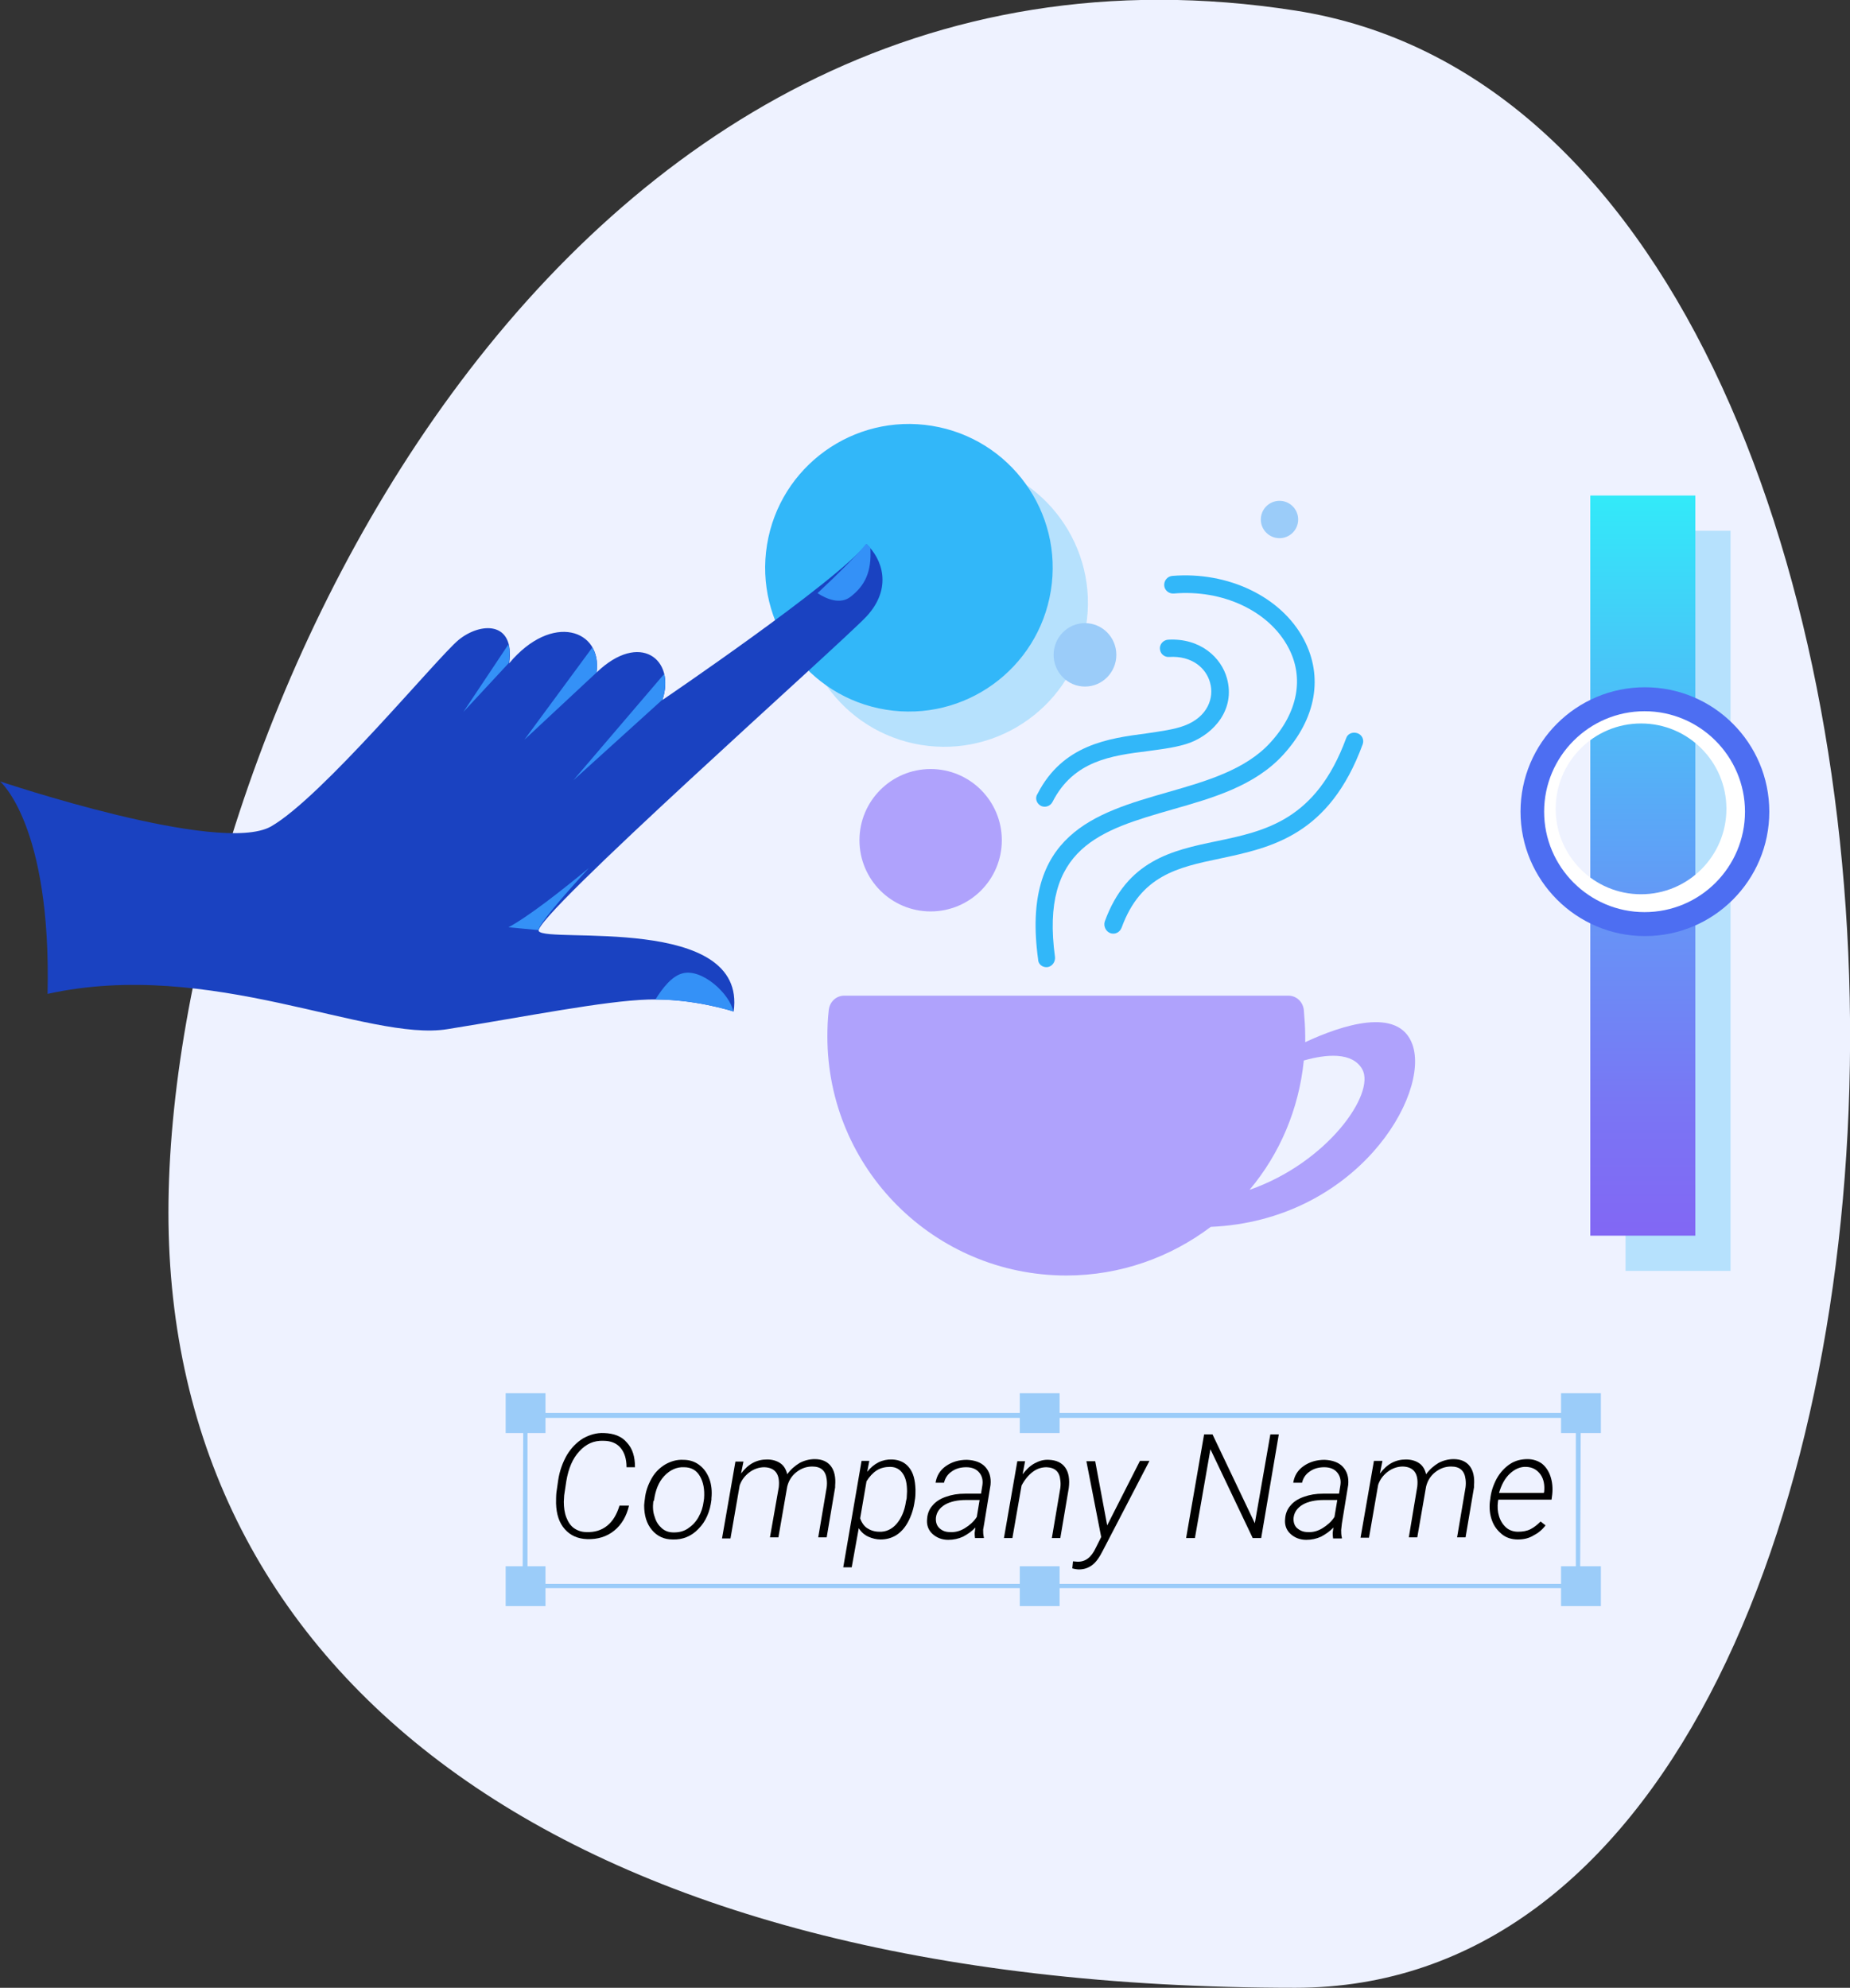
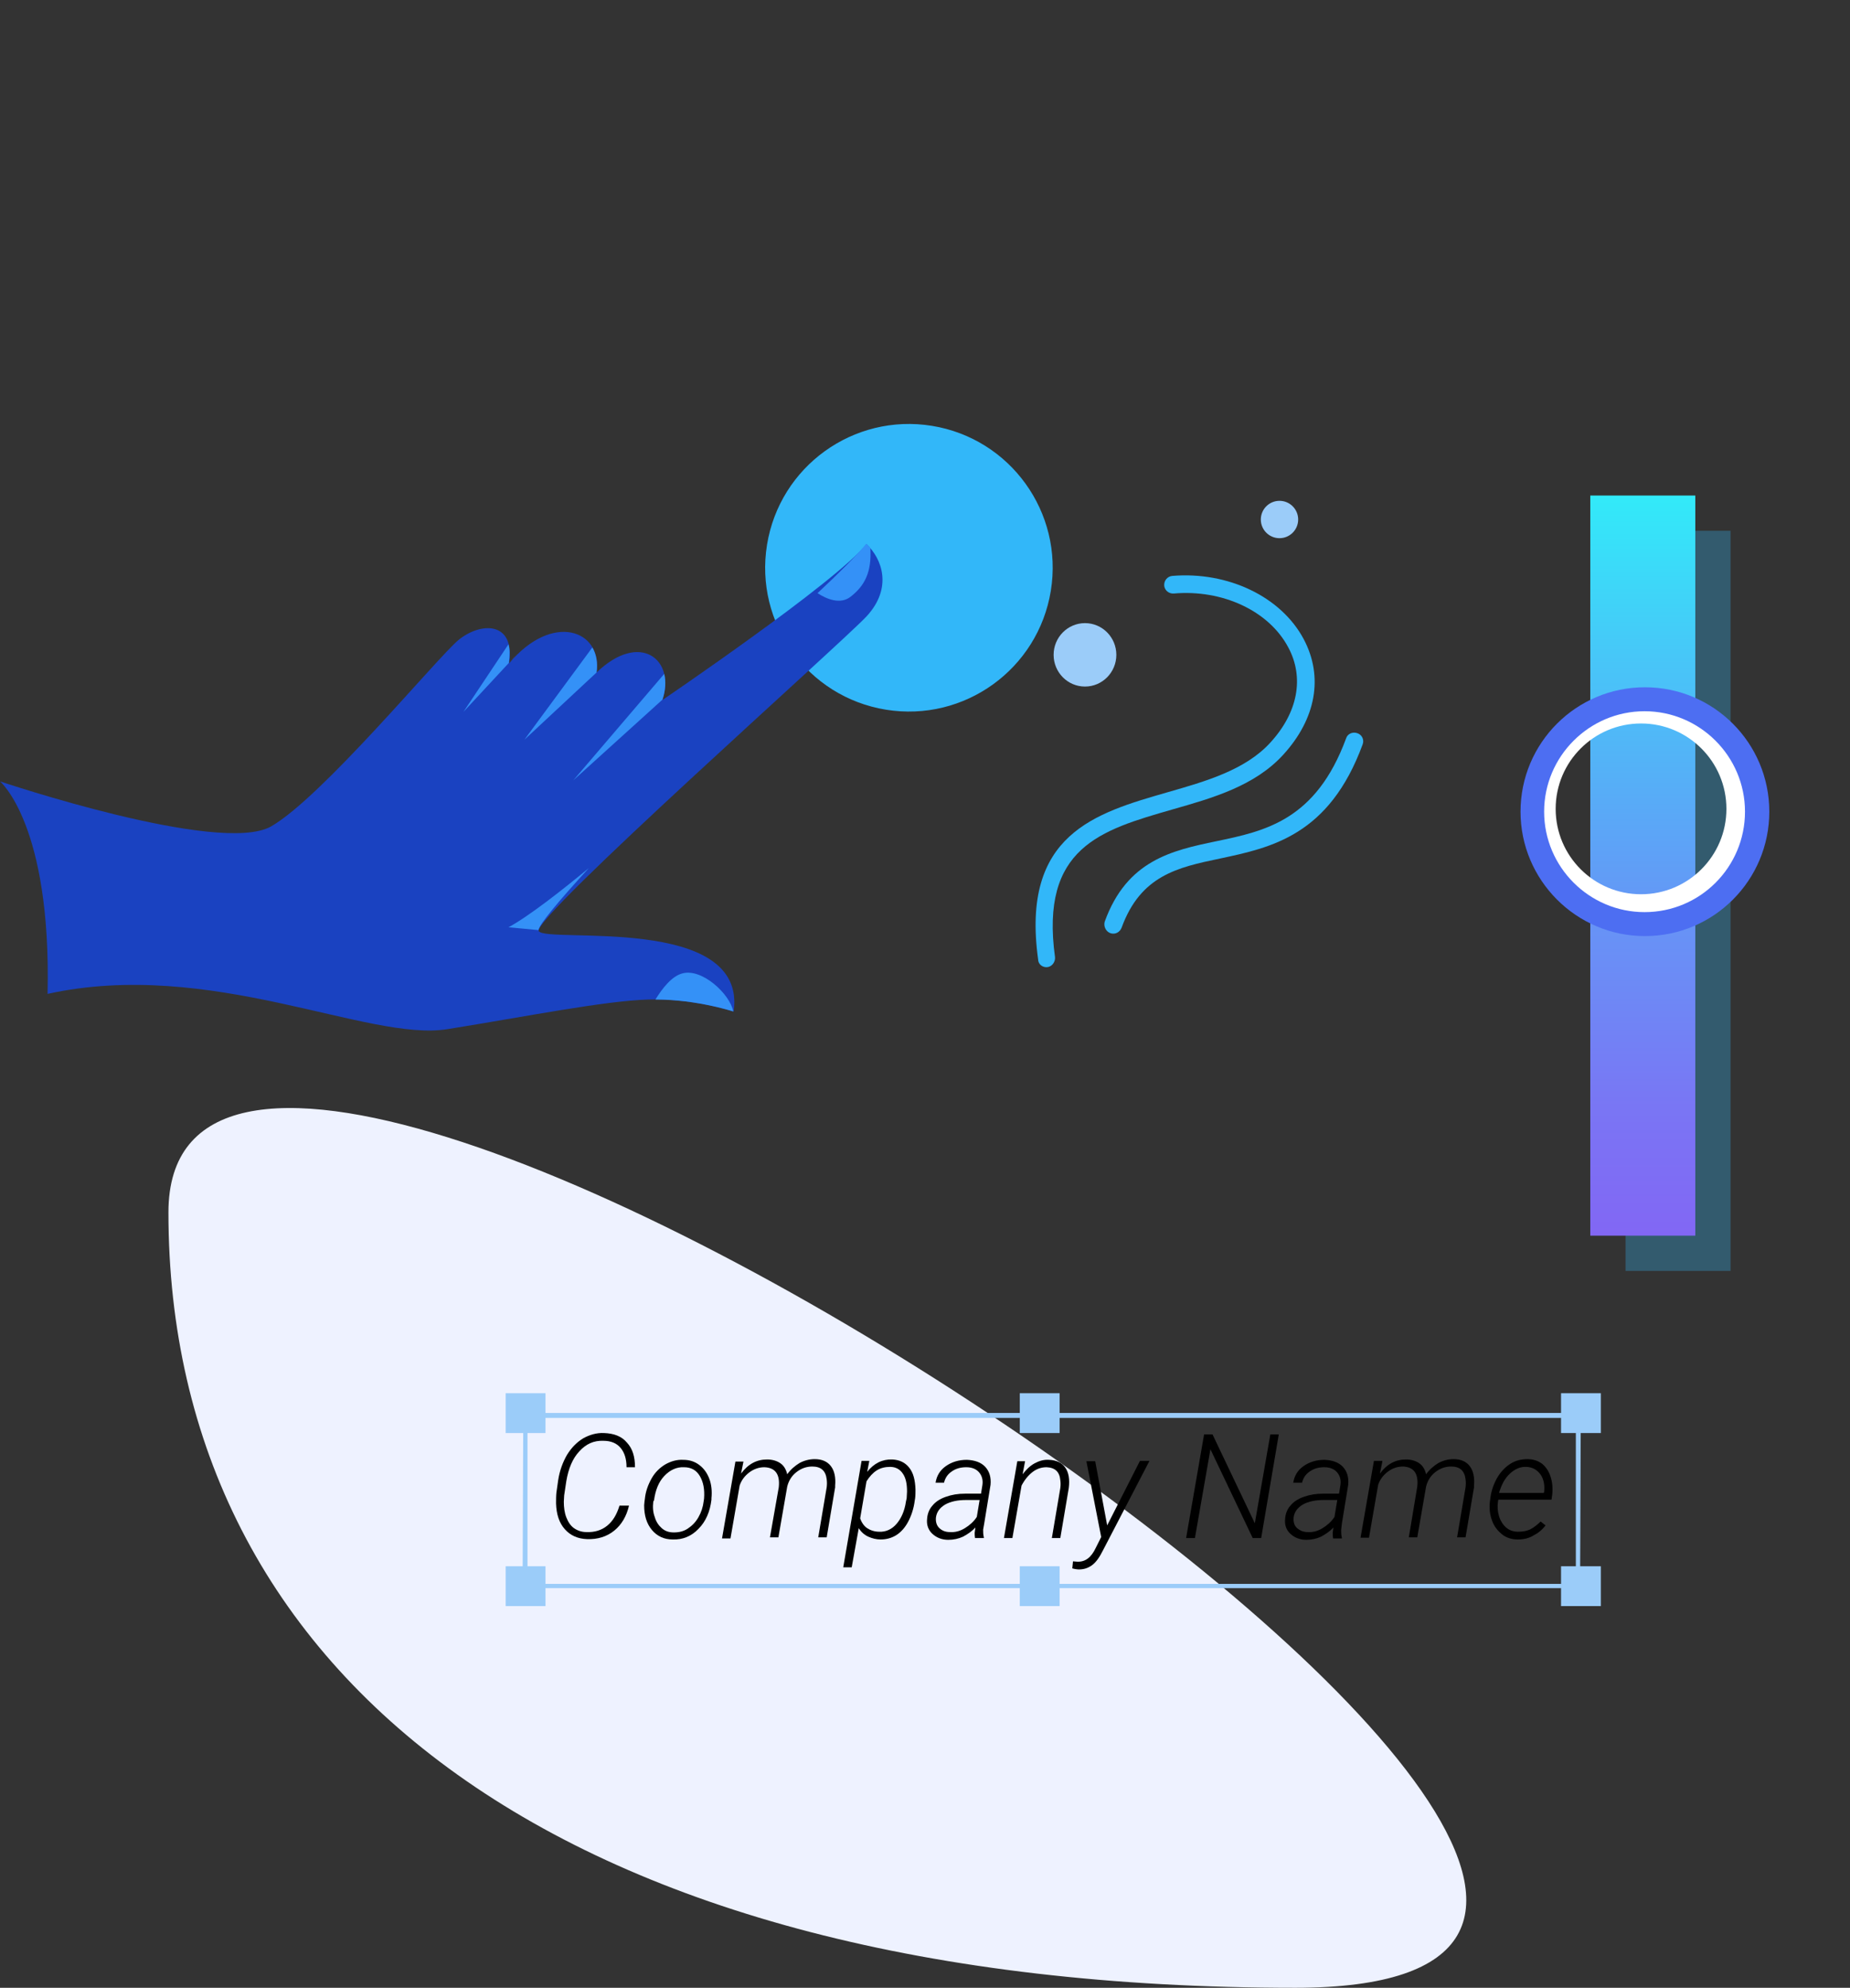
<svg xmlns="http://www.w3.org/2000/svg" version="1.1" id="Layer_1" x="0px" y="0px" viewBox="0 0 525 564" style="enable-background:new 0 0 525 564;" xml:space="preserve">
  <rect x="0" y="0" width="525" height="564" fill="#333333" stroke="none" />
  <style type="text/css">
	.st0{fill:#EEF2FF;}
	.st1{fill:#AFA2FC;}
	.st2{opacity:0.3;fill:#32B7F9;enable-background:new    ;}
	.st3{fill:#32B7F9;}
	.st4{fill:#9BCCF9;}
	.st5{enable-background:new    ;}
	.st6{fill:url(#SVGID_1_);}
	.st7{fill:none;stroke:#FFFFFF;stroke-width:8.545;stroke-miterlimit:10;}
	.st8{fill:#4D6EF2;}
	.st9{fill:#1A42C1;}
	.st10{fill:#3491F7;}
	.st11{fill:#5E5AF9;}
</style>
-   <path class="st0" d="M367.6,564c-207.8,0-319.8-88-319.8-220S155.7-30,367.6,3S575.5,564,367.6,564z" />
-   <path class="st1" d="M400.8,296.3c-3.9-10.8-20.1-5.4-30.4-0.6c0-0.5,0-1,0-1.6c0-2.6-0.2-5.1-0.4-7.6c-0.3-2.3-2.1-4-4.4-4h-126  c-2.3,0-4.1,1.7-4.4,4c-0.3,2.5-0.4,5.1-0.4,7.6c0,37.5,30.4,67.8,67.8,67.8c15.4,0,29.6-5.2,41-13.8  C384.9,346.3,406,310.6,400.8,296.3z M354.6,337.6c8.5-10.1,14-22.8,15.4-36.7c6.3-1.8,13.8-2.5,16.6,2.5  C390.4,310.3,376.7,329.9,354.6,337.6z" />
-   <ellipse transform="matrix(0.16 -0.987 0.987 0.16 56.181 408.232)" class="st2" cx="268" cy="171.1" rx="40.8" ry="40.8" />
+   <path class="st0" d="M367.6,564c-207.8,0-319.8-88-319.8-220S575.5,564,367.6,564z" />
  <ellipse transform="matrix(0.16 -0.987 0.987 0.16 57.653 389.963)" class="st3" cx="258" cy="161.1" rx="40.8" ry="40.8" />
  <g>
    <path class="st3" d="M315.2,264.8L315.2,264.8c1.3,0.4,2.6-0.3,3.1-1.6c5.4-14.8,15.9-17.1,27.9-19.6c14.5-3.1,31-6.5,40.5-32.4   c0.5-1.3-0.2-2.8-1.6-3.2l0,0c-1.3-0.4-2.7,0.2-3.1,1.5c-8.6,23.3-23,26.3-36.9,29.2c-12.5,2.6-25.3,5.4-31.6,22.8   C313.1,262.9,313.9,264.4,315.2,264.8z" />
  </g>
  <g>
    <path class="st3" d="M297.3,274.4L297.3,274.4c1.3-0.2,2.2-1.5,2.1-2.8c-4.3-31.2,13.1-36.1,33.2-41.9c11.6-3.3,23.5-6.7,31.6-15.6   c9.3-10.2,11.4-22.1,5.8-32.7c-6.4-12.1-21.5-19.3-37.3-18c-1.4,0.1-2.5,1.4-2.3,2.9l0,0c0.2,1.3,1.4,2.2,2.7,2.1   c13.8-1.2,27,4.9,32.5,15.3c4.6,8.6,2.7,18.5-5.1,27c-7.1,7.8-18.4,11-29.2,14.1c-20.5,5.9-41.6,11.9-36.7,47.4   C294.6,273.6,295.9,274.6,297.3,274.4z" />
  </g>
  <g>
-     <path class="st3" d="M295.5,228.7c1.2,0.5,2.6,0,3.2-1.2c6-11.7,16.7-13.1,27.1-14.4c4.4-0.6,8.5-1.1,12-2.4   c6.7-2.6,12.8-9.4,10.4-18.2c-1.6-5.9-7.5-11.5-16.7-11c-1.5,0.1-2.6,1.5-2.3,2.9l0,0c0.2,1.2,1.3,2.1,2.6,2   c6.5-0.4,10.5,3.2,11.6,7.3c1.2,4.2-0.6,9.7-7.3,12.2c-2.9,1.1-6.8,1.6-10.8,2.2c-10.6,1.4-23.7,3.1-30.9,17.2   C293.6,226.5,294.2,228.1,295.5,228.7L295.5,228.7z" />
-   </g>
+     </g>
  <ellipse class="st4" cx="307.9" cy="185.8" rx="8.9" ry="9" />
-   <ellipse class="st1" cx="264.1" cy="238.4" rx="20.2" ry="20.2" />
  <ellipse class="st4" cx="363.1" cy="147.4" rx="5.3" ry="5.3" />
  <rect x="289.4" y="395.3" class="st4" width="11.3" height="11.3" />
  <rect x="289.4" y="444.4" class="st4" width="11.3" height="11.3" />
  <rect x="143.5" y="395.3" class="st4" width="11.3" height="11.3" />
  <rect x="143.5" y="444.4" class="st4" width="11.3" height="11.3" />
  <rect x="443" y="395.3" class="st4" width="11.3" height="11.3" />
  <rect x="443" y="444.4" class="st4" width="11.3" height="11.3" />
  <g>
    <path class="st4" d="M448.4,450.6H148.3l0.2-49.7h300.1L448.4,450.6z M149.7,449.4h297.5v-47.1H149.7V449.4z" />
  </g>
  <g class="st5">
    <path d="M178.5,427.2c-0.7,3-2.1,5.4-4.2,7.1c-2.1,1.7-4.7,2.5-7.7,2.4c-2.6-0.1-4.7-1-6.3-2.8s-2.4-4.2-2.5-7.3c0-1,0-2.1,0.1-3.1   l0.5-3.5c0.4-2.7,1.3-5.1,2.5-7.2c1.3-2.1,2.8-3.6,4.6-4.7c1.8-1,3.8-1.6,5.9-1.5c2.8,0.1,5,0.9,6.5,2.7c1.6,1.7,2.3,4,2.3,7   l-2.4,0c0-2.4-0.6-4.2-1.7-5.5s-2.7-2-4.9-2c-2.7-0.1-4.9,0.9-6.8,3c-1.9,2-3.1,4.9-3.7,8.5l-0.6,4l-0.1,1.8c0,1.6,0.2,3.1,0.7,4.4   s1.2,2.4,2.2,3.1c1,0.7,2.2,1.1,3.5,1.1c2.3,0.1,4.3-0.5,5.9-1.8c1.6-1.3,2.7-3.1,3.5-5.7L178.5,427.2z" />
    <path d="M183,425.3c0.2-2.1,0.9-4,1.9-5.8s2.4-3.1,3.9-4c1.6-0.9,3.3-1.4,5.1-1.3c1.8,0,3.3,0.5,4.6,1.5c1.3,1,2.2,2.3,2.8,3.9   s0.8,3.5,0.6,5.5l0,0.4c-0.4,3.4-1.6,6.2-3.7,8.3c-2,2.1-4.5,3.1-7.3,3c-2.4,0-4.4-0.9-5.9-2.7c-1.5-1.8-2.2-4.1-2.2-7l0.1-1.1   L183,425.3z M185.4,426c-0.2,1.6-0.1,3.1,0.4,4.4c0.4,1.4,1.1,2.4,2,3.2c0.9,0.8,2,1.2,3.4,1.2c1.5,0,2.8-0.3,4-1.1   c1.2-0.8,2.2-1.8,3-3.2c0.8-1.4,1.3-2.9,1.5-4.6l0.1-0.7c0.2-2.6-0.2-4.7-1.2-6.4s-2.5-2.5-4.5-2.5c-2.1-0.1-4,0.8-5.6,2.5   c-1.6,1.7-2.5,4-2.9,6.9L185.4,426z" />
    <path d="M211,414.6l-0.7,3.5c2-2.7,4.4-4,7.4-4c1.5,0,2.8,0.4,3.8,1.1c1,0.7,1.6,1.8,1.9,3.1c1-1.4,2.2-2.4,3.5-3.2   c1.3-0.7,2.8-1.1,4.3-1.1c2.1,0,3.6,0.7,4.6,2c1,1.3,1.4,3.2,1.2,5.5l0,0.5l-2.4,14.2h-2.4l2.4-14.2c0.1-0.8,0.1-1.5,0-2.3   c-0.3-2.4-1.6-3.6-4.1-3.6c-1.6,0-3.1,0.5-4.5,1.6c-1.4,1.1-2.2,2.5-2.6,4.1l-2.5,14.4h-2.4L221,422c0.4-3.7-1-5.6-4.1-5.7   c-1.5,0-3,0.5-4.3,1.5c-1.3,1-2.2,2.2-2.7,3.7l-2.6,15h-2.4l3.8-21.8H211z" />
    <path d="M249.9,436.8c-1.2,0-2.4-0.3-3.5-0.8s-2-1.3-2.7-2.4l-2,11.1h-2.4l5.2-30.2h2.2l-0.6,3.1c1.9-2.4,4.3-3.6,7.1-3.5   c2,0.1,3.6,0.8,4.8,2.3s1.7,3.5,1.8,6.2c0,0.8,0,1.7-0.1,2.5l-0.1,0.6c-0.3,2.4-1,4.4-1.9,6.1s-2.1,3-3.4,3.8   C253,436.4,251.5,436.8,249.9,436.8z M257.3,425.1l0.1-1.9c0-2.1-0.3-3.8-1.2-5.1c-0.8-1.2-2-1.9-3.6-1.9c-1.4,0-2.7,0.3-3.8,1   c-1.1,0.7-2.1,1.8-2.9,3.1l-1.8,10.5c0.4,1.2,1.1,2.2,2,2.8s2.1,1,3.4,1c1.9,0.1,3.6-0.7,4.9-2.2c1.3-1.5,2.3-3.6,2.7-6.4   L257.3,425.1z" />
    <path d="M276.7,436.4c-0.1-0.5-0.1-1-0.1-1.5l0.2-1.5c-1,1.1-2.2,1.9-3.5,2.6c-1.3,0.6-2.7,0.9-4.2,0.9c-1.8,0-3.3-0.6-4.5-1.7   s-1.7-2.6-1.5-4.3c0.1-1.4,0.6-2.7,1.5-3.7c0.9-1.1,2.1-1.9,3.8-2.5s3.4-0.9,5.5-0.9l4.5,0l0.4-2.5c0.2-1.5-0.2-2.7-1-3.6   c-0.8-0.9-2-1.4-3.6-1.4c-1.6,0-3,0.4-4.1,1.2c-1.2,0.8-1.9,1.9-2.2,3.2h-2.4c0.3-1.9,1.2-3.5,2.9-4.7s3.7-1.8,6-1.8   c2.2,0.1,4,0.7,5.2,2c1.2,1.3,1.7,3,1.5,5.1l-1.8,11L279,434c0,0.7,0,1.4,0.2,2.2l0,0.2H276.7z M269.6,434.7   c1.5,0.1,2.9-0.3,4.2-1.1c1.3-0.8,2.5-1.8,3.4-3.2l0.8-4.8l-3.8,0c-2.4,0-4.4,0.4-6,1.3c-1.5,0.9-2.4,2.1-2.6,3.7   c-0.1,1.2,0.2,2.2,0.9,2.9C267.3,434.3,268.3,434.7,269.6,434.7z" />
    <path d="M290.9,414.6l-0.7,3.7c1-1.3,2.1-2.4,3.4-3.1c1.3-0.7,2.6-1.1,4.1-1c2.1,0.1,3.6,0.8,4.6,2.2c1,1.4,1.3,3.4,1,5.8   l-2.4,14.2h-2.4l2.4-14.2c0.1-0.8,0.1-1.5,0-2.2c-0.2-2.4-1.5-3.6-3.9-3.7c-1.4,0-2.7,0.4-3.9,1.3c-1.2,0.9-2.3,2.2-3.2,3.9   l-2.6,14.9h-2.4l3.8-21.8H290.9z" />
    <path d="M314.2,432.8l9.3-18.3h2.7L313,439.9c-1,2-2,3.4-3.1,4.2c-1.1,0.8-2.3,1.2-3.7,1.2c-0.5,0-1.2-0.1-1.9-0.3l0.2-2l1.2,0.1   c2.3,0.1,4-1.2,5.3-4l1.5-3l-4.2-21.5h2.5L314.2,432.8z" />
    <path d="M357.9,436.4h-2.4l-12-25.2l-4.4,25.2h-2.5l5.1-29.4h2.4l12,25.2l4.4-25.2h2.4L357.9,436.4z" />
    <path d="M378.3,436.4c-0.1-0.5-0.1-1-0.1-1.5l0.2-1.5c-1,1.1-2.2,1.9-3.5,2.6c-1.3,0.6-2.7,0.9-4.2,0.9c-1.8,0-3.3-0.6-4.5-1.7   s-1.7-2.6-1.5-4.3c0.1-1.4,0.6-2.7,1.5-3.7c0.9-1.1,2.1-1.9,3.8-2.5s3.4-0.9,5.5-0.9l4.5,0l0.4-2.5c0.2-1.5-0.2-2.7-1-3.6   c-0.8-0.9-2-1.4-3.6-1.4c-1.6,0-3,0.4-4.1,1.2c-1.2,0.8-1.9,1.9-2.2,3.2H367c0.3-1.9,1.2-3.5,2.9-4.7s3.7-1.8,6-1.8   c2.2,0.1,4,0.7,5.2,2c1.2,1.3,1.7,3,1.5,5.1l-1.8,11l-0.2,1.8c0,0.7,0,1.4,0.2,2.2l0,0.2H378.3z M371.1,434.7   c1.5,0.1,2.9-0.3,4.2-1.1c1.3-0.8,2.5-1.8,3.4-3.2l0.8-4.8l-3.8,0c-2.4,0-4.4,0.4-6,1.3c-1.5,0.9-2.4,2.1-2.6,3.7   c-0.1,1.2,0.2,2.2,0.9,2.9C368.9,434.3,369.9,434.7,371.1,434.7z" />
    <path d="M392.3,414.6l-0.7,3.5c2-2.7,4.4-4,7.4-4c1.5,0,2.8,0.4,3.8,1.1c1,0.7,1.6,1.8,1.9,3.1c1-1.4,2.2-2.4,3.5-3.2   c1.3-0.7,2.8-1.1,4.3-1.1c2.1,0,3.6,0.7,4.6,2c1,1.3,1.4,3.2,1.2,5.5l0,0.5l-2.4,14.2h-2.4l2.4-14.2c0.1-0.8,0.1-1.5,0-2.3   c-0.3-2.4-1.6-3.6-4.1-3.6c-1.6,0-3.1,0.5-4.5,1.6c-1.4,1.1-2.2,2.5-2.6,4.1l-2.5,14.4h-2.4l2.4-14.4c0.4-3.7-1-5.6-4.1-5.7   c-1.5,0-3,0.5-4.3,1.5c-1.3,1-2.2,2.2-2.7,3.7l-2.6,15h-2.4l3.8-21.8H392.3z" />
    <path d="M430.7,436.8c-1.7,0-3.3-0.5-4.5-1.5s-2.2-2.2-2.8-3.9c-0.6-1.6-0.8-3.4-0.6-5.3l0.1-0.7c0.2-2,0.8-3.9,1.8-5.8   c1-1.8,2.3-3.2,3.8-4.2s3.2-1.4,5-1.4c1.6,0,3,0.5,4.1,1.3c1.1,0.9,1.9,2.1,2.4,3.6c0.5,1.5,0.7,3.2,0.5,5.1l-0.2,1.5h-15.1   l-0.1,0.5c-0.2,1.5-0.1,2.9,0.3,4.2c0.4,1.3,1.1,2.4,2,3.2c0.9,0.8,2.1,1.2,3.4,1.2c1.3,0,2.5-0.2,3.5-0.7c1-0.5,2-1.3,2.9-2.2   l1.4,1.1c-1,1.3-2.1,2.2-3.5,2.9C433.8,436.5,432.3,436.8,430.7,436.8z M433.2,416.2c-1.7-0.1-3.3,0.6-4.7,1.9   c-1.4,1.3-2.4,3.1-3.1,5.5l12.7,0l0.1-0.3c0.2-1.9-0.1-3.6-1-4.9C436.2,417,434.9,416.3,433.2,416.2z" />
  </g>
  <rect x="461.3" y="150.6" class="st2" width="29.8" height="210" />
  <linearGradient id="SVGID_1_" gradientUnits="userSpaceOnUse" x1="3536.74" y1="467.326" x2="3746.74" y2="467.326" gradientTransform="matrix(0 1 1 0 -1.126 -3396.14)">
    <stop offset="0" style="stop-color:#32EAF9" />
    <stop offset="0.229" style="stop-color:#48C5F8" />
    <stop offset="0.583" style="stop-color:#6793F6" />
    <stop offset="0.851" style="stop-color:#7B73F4" />
    <stop offset="1" style="stop-color:#8267F4" />
  </linearGradient>
  <polygon class="st6" points="451.3,350.6 451.3,140.6 481.1,140.6 481.1,350.6 " />
  <ellipse class="st7" cx="465.7" cy="229.5" rx="28.5" ry="28.5" />
  <g>
    <path class="st8" d="M431.5,230.3c0-19.5,15.8-35.3,35.3-35.3s35.3,15.8,35.3,35.3s-15.8,35.3-35.3,35.3S431.5,249.7,431.5,230.3z    M495.2,230.3c0-15.7-12.8-28.5-28.5-28.5s-28.5,12.8-28.5,28.5s12.8,28.5,28.5,28.5C482.5,258.8,495.2,246,495.2,230.3z" />
  </g>
  <path class="st9" d="M13.5,282c46.3-10.2,91,13.7,113.5,10c22.5-3.6,44.3-8,57-8.4s24.2,3.4,24.2,3.4c3.9-27.7-53-19.3-55.3-22.8  c-2.2-3.5,85.5-81.3,93-89.3c7.5-8.1,4.4-16.4,0-20.5c-8.8,10.9-57.9,44.2-57.9,44.2c3.8-11.5-6.4-19.6-18.7-7.8  c1.7-12.1-12.6-17.2-24.8-2.6c1.7-12.1-8.2-11.7-14.4-6.6c-6.2,5.2-38.7,44.6-53.2,52.9C62.3,242.7,0,221.7,0,221.7  S14.6,233.9,13.5,282z" />
  <path class="st10" d="M193.6,276.2c5.6-1.6,13.6,5.9,14.5,10.8c0,0-10.2-3.4-22.1-3.4C187.9,280.5,190.6,277,193.6,276.2z" />
  <path class="st10" d="M144.3,263.1c5.9-3.2,15.3-10.6,22.8-16.8c-8.3,9.1-14,15.8-14.3,17.6L144.3,263.1z" />
  <path class="st10" d="M232,168.3c6-5.6,11.2-10.8,13.8-14c0.4,0.4,0.8,0.8,1.2,1.2c0.4,6.8-1.6,10.7-5.6,13.8  C238.5,171.6,234.6,170,232,168.3z" />
  <path class="st10" d="M188.5,191.2c0.5,2.1,0.4,4.6-0.5,7.3l-25.3,22.9L188.5,191.2z" />
  <path class="st10" d="M168.1,183.7c1.1,1.9,1.6,4.3,1.2,7.1l-20.5,19.1L168.1,183.7z" />
  <g>
    <path class="st10" d="M144.4,188.1L131.5,202l12.8-19.2C144.7,184.2,144.7,186,144.4,188.1z" />
    <path class="st11" d="M146.9,185.4l-2.5,2.7C145.3,187.1,146.1,186.2,146.9,185.4z" />
  </g>
</svg>